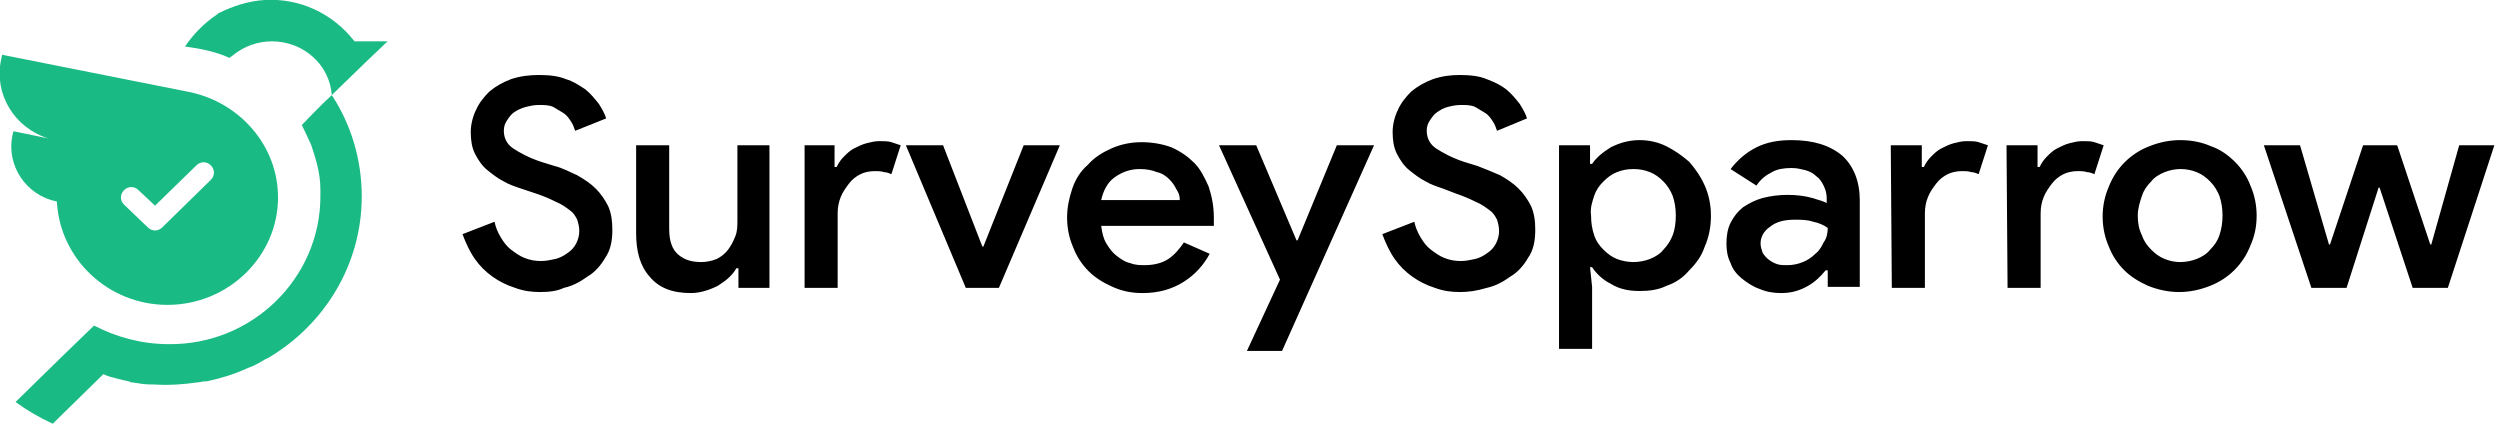
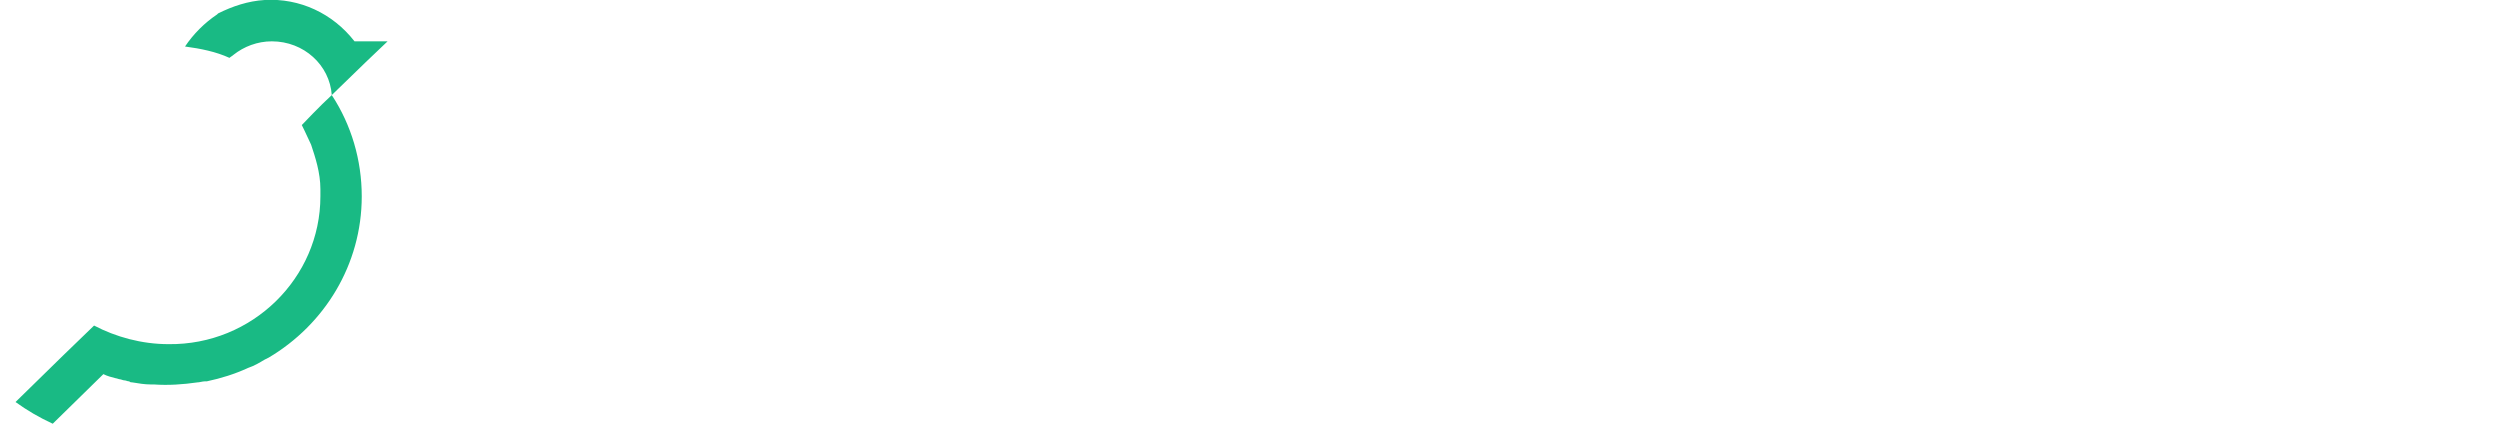
<svg xmlns="http://www.w3.org/2000/svg" width="200" height="34" viewBox="0 0 200 34" fill="none">
  <g clip-path="url(#clip0_66_2360)">
-     <path d="M43.201 23.363C42.539 23.363 41.878 23.28 41.217 23.032C39.894 22.618 38.736 21.792 37.992 20.717C37.579 20.138 37.248 19.394 37 18.733L39.563 17.74C39.646 18.154 39.811 18.567 40.059 18.981C40.307 19.394 40.555 19.725 40.886 19.973C41.217 20.221 41.547 20.469 41.961 20.634C42.374 20.799 42.788 20.882 43.284 20.882C43.697 20.882 44.028 20.799 44.441 20.717C44.772 20.634 45.102 20.469 45.433 20.221C45.681 20.055 45.929 19.807 46.095 19.477C46.26 19.146 46.343 18.815 46.343 18.485C46.343 18.154 46.26 17.823 46.177 17.575C46.012 17.244 45.847 16.996 45.599 16.831C45.268 16.583 44.937 16.335 44.524 16.169C44.028 15.921 43.449 15.673 42.953 15.508L41.713 15.095C41.217 14.929 40.721 14.764 40.307 14.516C39.811 14.268 39.398 13.937 38.984 13.606C38.571 13.276 38.24 12.78 37.992 12.284C37.744 11.787 37.661 11.209 37.661 10.547C37.661 9.969 37.827 9.307 38.075 8.811C38.323 8.232 38.736 7.736 39.15 7.323C39.646 6.909 40.224 6.579 40.886 6.331C41.63 6.083 42.374 6 43.118 6C43.945 6 44.689 6.083 45.268 6.331C45.847 6.496 46.343 6.827 46.839 7.157C47.252 7.488 47.583 7.902 47.914 8.315C48.162 8.728 48.41 9.142 48.492 9.473L46.012 10.465C45.929 10.217 45.847 9.969 45.681 9.721C45.516 9.473 45.351 9.224 45.102 9.059C44.855 8.894 44.524 8.728 44.276 8.563C43.945 8.398 43.532 8.398 43.118 8.398C42.705 8.398 42.374 8.48 42.043 8.563C41.713 8.646 41.382 8.811 41.134 8.976C40.886 9.142 40.721 9.39 40.555 9.638C40.39 9.886 40.307 10.134 40.307 10.465C40.307 11.043 40.555 11.54 41.051 11.87C41.547 12.201 42.291 12.614 43.284 12.945L44.358 13.276C45.02 13.441 45.599 13.772 46.177 14.02C46.756 14.351 47.252 14.681 47.666 15.095C48.079 15.508 48.41 16.004 48.658 16.5C48.906 17.079 48.988 17.658 48.988 18.402C48.988 19.311 48.823 20.055 48.41 20.634C48.079 21.213 47.583 21.792 47.004 22.122C46.425 22.536 45.847 22.866 45.102 23.032C44.606 23.28 43.945 23.363 43.201 23.363ZM59.075 21.461H58.91C58.579 22.04 58.083 22.453 57.422 22.866C56.76 23.197 56.016 23.445 55.272 23.445C53.784 23.445 52.709 23.032 51.965 22.122C51.221 21.296 50.89 20.138 50.89 18.65V11.622H53.536V18.319C53.536 19.311 53.784 19.973 54.28 20.386C54.776 20.799 55.355 20.965 56.099 20.965C56.512 20.965 56.926 20.882 57.339 20.717C57.67 20.552 58 20.303 58.248 19.973C58.496 19.642 58.662 19.311 58.827 18.898C58.993 18.485 58.993 18.071 58.993 17.575V11.622H61.556V23.032H59.075V21.461ZM64.284 11.622H66.764V13.358H66.93C67.095 13.028 67.26 12.78 67.508 12.532C67.757 12.284 68.005 12.036 68.335 11.87C68.666 11.705 68.997 11.54 69.327 11.457C69.658 11.374 69.989 11.291 70.32 11.291C70.733 11.291 71.064 11.291 71.312 11.374C71.56 11.457 71.808 11.54 72.056 11.622L71.312 13.937C71.146 13.854 70.898 13.772 70.733 13.772C70.485 13.689 70.237 13.689 69.989 13.689C69.576 13.689 69.162 13.772 68.831 13.937C68.501 14.102 68.17 14.351 67.922 14.681C67.674 15.012 67.426 15.343 67.26 15.756C67.095 16.169 67.012 16.583 67.012 17.079V23.032H64.367V11.622H64.284ZM72.469 11.622H75.446L78.588 19.725H78.67L81.895 11.622H84.788L79.91 23.032H77.265L72.469 11.622ZM96.777 20.303C96.281 21.213 95.619 21.957 94.71 22.536C93.8 23.114 92.726 23.445 91.403 23.445C90.493 23.445 89.749 23.28 89.005 22.949C88.261 22.618 87.6 22.205 87.103 21.709C86.525 21.13 86.111 20.469 85.863 19.807C85.532 19.063 85.367 18.236 85.367 17.41C85.367 16.583 85.532 15.839 85.781 15.095C86.029 14.351 86.442 13.689 87.021 13.193C87.517 12.614 88.178 12.201 88.922 11.87C89.666 11.54 90.493 11.374 91.32 11.374C92.23 11.374 93.056 11.54 93.718 11.787C94.462 12.118 95.041 12.532 95.537 13.028C96.033 13.524 96.363 14.185 96.694 14.929C96.942 15.673 97.108 16.5 97.108 17.41V17.658C97.108 17.74 97.108 17.823 97.108 17.906C97.108 17.988 97.108 17.988 97.108 18.071H88.096C88.178 18.65 88.261 19.063 88.509 19.477C88.757 19.89 89.005 20.221 89.336 20.469C89.666 20.717 89.997 20.965 90.411 21.047C90.824 21.213 91.237 21.213 91.568 21.213C92.312 21.213 92.974 21.047 93.47 20.717C93.966 20.386 94.379 19.89 94.71 19.394L96.777 20.303ZM94.379 15.921C94.379 15.673 94.296 15.425 94.131 15.177C93.966 14.847 93.8 14.599 93.552 14.351C93.304 14.102 92.974 13.854 92.56 13.772C92.147 13.606 91.733 13.524 91.155 13.524C90.41 13.524 89.749 13.772 89.17 14.185C88.592 14.599 88.261 15.26 88.096 16.004H94.379V15.921ZM102.399 22.37L97.521 11.622H100.497L103.722 19.229H103.805L106.946 11.622H109.923L102.564 28.075H99.753L102.399 22.37ZM116.785 23.363C116.124 23.363 115.462 23.28 114.801 23.032C113.478 22.618 112.32 21.792 111.576 20.717C111.163 20.138 110.832 19.394 110.584 18.733L113.147 17.74C113.23 18.154 113.395 18.567 113.643 18.981C113.891 19.394 114.139 19.725 114.47 19.973C114.801 20.221 115.132 20.469 115.545 20.634C115.958 20.799 116.372 20.882 116.868 20.882C117.281 20.882 117.612 20.799 118.025 20.717C118.356 20.634 118.687 20.469 119.017 20.221C119.265 20.055 119.514 19.807 119.679 19.477C119.844 19.146 119.927 18.815 119.927 18.485C119.927 18.154 119.844 17.823 119.762 17.575C119.596 17.244 119.431 16.996 119.183 16.831C118.852 16.583 118.521 16.335 118.108 16.169C117.612 15.921 117.033 15.673 116.537 15.508L115.462 15.095C114.966 14.929 114.47 14.764 114.057 14.516C113.561 14.268 113.147 13.937 112.734 13.606C112.32 13.276 111.99 12.78 111.742 12.284C111.494 11.787 111.411 11.209 111.411 10.547C111.411 9.969 111.576 9.307 111.824 8.811C112.072 8.232 112.486 7.736 112.899 7.323C113.395 6.909 113.974 6.579 114.635 6.331C115.38 6.083 116.041 6 116.785 6C117.612 6 118.356 6.083 118.935 6.331C119.596 6.579 120.092 6.827 120.506 7.157C120.919 7.488 121.25 7.902 121.58 8.315C121.829 8.728 122.077 9.142 122.159 9.473L119.762 10.465C119.679 10.217 119.596 9.969 119.431 9.721C119.265 9.473 119.1 9.224 118.852 9.059C118.604 8.894 118.273 8.728 118.025 8.563C117.695 8.398 117.281 8.398 116.868 8.398C116.454 8.398 116.124 8.48 115.793 8.563C115.462 8.646 115.214 8.811 114.966 8.976C114.718 9.142 114.553 9.39 114.387 9.638C114.222 9.886 114.139 10.134 114.139 10.465C114.139 11.043 114.387 11.54 114.883 11.87C115.38 12.201 116.124 12.614 117.116 12.945L118.191 13.276C118.852 13.524 119.431 13.772 120.01 14.02C120.588 14.351 121.084 14.681 121.498 15.095C121.911 15.508 122.242 16.004 122.49 16.5C122.738 17.079 122.821 17.658 122.821 18.402C122.821 19.311 122.655 20.055 122.242 20.634C121.911 21.213 121.415 21.792 120.836 22.122C120.258 22.536 119.679 22.866 118.935 23.032C118.108 23.28 117.447 23.363 116.785 23.363ZM124.722 11.622H127.203V13.11H127.368C127.699 12.614 128.195 12.201 128.856 11.787C129.518 11.457 130.262 11.209 131.171 11.209C131.915 11.209 132.659 11.374 133.321 11.705C133.982 12.036 134.561 12.449 135.14 12.945C135.636 13.524 136.049 14.102 136.38 14.847C136.711 15.591 136.876 16.418 136.876 17.244C136.876 18.154 136.711 18.981 136.38 19.725C136.132 20.469 135.719 21.047 135.14 21.626C134.644 22.205 134.065 22.618 133.321 22.866C132.659 23.197 131.915 23.28 131.171 23.28C130.262 23.28 129.518 23.114 128.856 22.701C128.195 22.37 127.699 21.874 127.368 21.378H127.203L127.368 22.949V27.91H124.722V11.622ZM130.675 20.965C131.089 20.965 131.585 20.882 131.998 20.717C132.411 20.552 132.825 20.303 133.073 19.973C133.404 19.642 133.652 19.229 133.817 18.815C133.982 18.402 134.065 17.823 134.065 17.244C134.065 16.666 133.982 16.169 133.817 15.673C133.652 15.26 133.404 14.847 133.073 14.516C132.742 14.185 132.411 13.937 131.998 13.772C131.585 13.606 131.171 13.524 130.675 13.524C130.179 13.524 129.766 13.606 129.352 13.772C128.939 13.937 128.608 14.185 128.277 14.516C127.947 14.847 127.699 15.177 127.533 15.673C127.368 16.169 127.203 16.666 127.285 17.244C127.285 17.823 127.368 18.319 127.533 18.815C127.699 19.311 127.947 19.642 128.277 19.973C128.608 20.303 128.939 20.552 129.352 20.717C129.766 20.882 130.262 20.965 130.675 20.965ZM146.219 21.626H146.053C145.64 22.122 145.227 22.536 144.648 22.866C144.069 23.197 143.408 23.445 142.498 23.445C141.919 23.445 141.341 23.363 140.762 23.114C140.266 22.949 139.77 22.618 139.356 22.288C138.943 21.957 138.612 21.544 138.447 21.047C138.199 20.552 138.116 20.055 138.116 19.477C138.116 18.898 138.199 18.319 138.447 17.823C138.695 17.327 139.026 16.914 139.439 16.583C139.935 16.252 140.431 16.004 141.01 15.839C141.671 15.673 142.333 15.591 142.994 15.591C143.738 15.591 144.4 15.673 144.979 15.839C145.475 16.004 145.888 16.087 146.136 16.252V15.839C146.136 15.508 146.053 15.177 145.888 14.847C145.723 14.516 145.557 14.268 145.309 14.102C145.061 13.854 144.731 13.689 144.4 13.606C144.069 13.524 143.738 13.441 143.325 13.441C142.746 13.441 142.168 13.524 141.754 13.772C141.258 14.02 140.845 14.351 140.514 14.847L138.447 13.524C139.026 12.78 139.687 12.201 140.514 11.787C141.341 11.374 142.25 11.209 143.325 11.209C145.061 11.209 146.384 11.622 147.376 12.449C148.286 13.276 148.782 14.516 148.782 16.004V22.949H146.219V21.626ZM146.219 18.236C145.888 17.988 145.475 17.823 145.061 17.74C144.565 17.575 144.069 17.575 143.573 17.575C142.746 17.575 142.085 17.74 141.589 18.154C141.093 18.485 140.845 18.981 140.845 19.477C140.845 19.725 140.927 19.973 141.01 20.221C141.258 20.634 141.671 20.965 142.168 21.13C142.416 21.213 142.664 21.213 142.994 21.213C143.408 21.213 143.821 21.13 144.234 20.965C144.648 20.799 144.979 20.552 145.227 20.303C145.557 20.055 145.723 19.725 145.888 19.394C146.136 19.063 146.219 18.65 146.219 18.236ZM151.262 11.622H153.743V13.358H153.908C154.073 13.028 154.239 12.78 154.487 12.532C154.735 12.284 154.983 12.036 155.313 11.87C155.644 11.705 155.975 11.54 156.306 11.457C156.636 11.374 156.967 11.291 157.298 11.291C157.711 11.291 158.042 11.291 158.29 11.374C158.538 11.457 158.786 11.54 159.034 11.622L158.29 13.937C158.125 13.854 157.877 13.772 157.711 13.772C157.463 13.689 157.215 13.689 156.967 13.689C156.554 13.689 156.14 13.772 155.81 13.937C155.479 14.102 155.148 14.351 154.9 14.681C154.652 15.012 154.404 15.343 154.239 15.756C154.073 16.169 153.991 16.583 153.991 17.079V23.032H151.345L151.262 11.622ZM160.522 11.622H163.003V13.358H163.168C163.333 13.028 163.499 12.78 163.747 12.532C163.995 12.284 164.243 12.036 164.573 11.87C164.904 11.705 165.235 11.54 165.566 11.457C165.896 11.374 166.227 11.291 166.558 11.291C166.971 11.291 167.302 11.291 167.55 11.374C167.798 11.457 168.046 11.54 168.294 11.622L167.55 13.937C167.385 13.854 167.137 13.772 166.971 13.772C166.723 13.689 166.475 13.689 166.227 13.689C165.814 13.689 165.4 13.772 165.07 13.937C164.739 14.102 164.408 14.351 164.16 14.681C163.912 15.012 163.664 15.343 163.499 15.756C163.333 16.169 163.251 16.583 163.251 17.079V23.032H160.605L160.522 11.622ZM174.412 11.209C175.322 11.209 176.149 11.374 176.893 11.705C177.637 11.953 178.298 12.449 178.794 12.945C179.373 13.524 179.786 14.185 180.034 14.847C180.365 15.591 180.531 16.418 180.531 17.244C180.531 18.154 180.365 18.898 180.034 19.642C179.456 21.13 178.298 22.288 176.81 22.866C175.983 23.197 175.156 23.363 174.33 23.363C173.503 23.363 172.676 23.197 171.849 22.866C171.105 22.536 170.444 22.122 169.948 21.626C169.369 21.047 168.955 20.386 168.707 19.725C168.377 18.981 168.211 18.154 168.211 17.327C168.211 16.5 168.377 15.673 168.707 14.929C169.286 13.441 170.444 12.284 171.932 11.705C172.759 11.374 173.585 11.209 174.412 11.209ZM174.412 20.965C174.826 20.965 175.322 20.882 175.735 20.717C176.149 20.552 176.562 20.303 176.81 19.973C177.141 19.642 177.389 19.311 177.554 18.815C177.719 18.319 177.802 17.823 177.802 17.244C177.802 16.666 177.719 16.169 177.554 15.673C177.389 15.26 177.141 14.847 176.81 14.516C176.479 14.185 176.149 13.937 175.735 13.772C174.908 13.441 173.999 13.441 173.172 13.772C172.759 13.937 172.345 14.185 172.097 14.516C171.767 14.847 171.519 15.177 171.353 15.673C171.188 16.169 171.022 16.666 171.022 17.244C171.022 17.823 171.105 18.319 171.353 18.815C171.519 19.311 171.767 19.642 172.097 19.973C172.428 20.303 172.759 20.552 173.172 20.717C173.585 20.882 173.999 20.965 174.412 20.965ZM181.109 11.622H184.003L186.318 19.559H186.401L189.046 11.622H191.775L194.421 19.559H194.503L196.736 11.622H199.547L195.826 23.032H193.015L190.369 15.012H190.287L187.724 23.032H184.912L181.109 11.622Z" fill="black" />
-     <path fill-rule="evenodd" clip-rule="evenodd" d="M1.076 10.5L3.887 11.079C1.159 10.252 -0.495 7.524 0.084 4.795L0.167 4.382L15.132 7.358C19.183 8.185 22.242 11.658 22.242 15.792C22.242 20.504 18.273 24.39 13.395 24.39C8.683 24.39 4.797 20.752 4.549 16.122C2.068 15.626 0.497 13.229 0.993 10.831L1.076 10.5ZM15.71 13.229C16.041 12.898 16.537 12.898 16.868 13.229C17.198 13.559 17.198 14.055 16.868 14.386L12.982 18.189C12.651 18.52 12.155 18.52 11.824 18.189L9.923 16.37C9.592 16.04 9.592 15.544 9.923 15.213C10.253 14.882 10.749 14.882 11.08 15.213L12.403 16.453L15.71 13.229Z" fill="#19BA84" />
    <path d="M26.542 7.606C28.113 10.004 28.94 12.815 28.94 15.709C28.94 21.166 25.963 25.961 21.498 28.607L21.168 28.772C20.754 29.02 20.341 29.268 19.845 29.434C18.77 29.93 17.695 30.261 16.538 30.509C16.455 30.509 16.372 30.509 16.372 30.509C16.207 30.509 15.959 30.591 15.794 30.591C14.636 30.757 13.479 30.839 12.321 30.757C12.239 30.757 12.156 30.757 12.073 30.757C11.577 30.757 11.081 30.674 10.585 30.591C10.502 30.591 10.419 30.591 10.337 30.509C10.171 30.509 10.089 30.426 9.923 30.426C9.841 30.426 9.675 30.343 9.593 30.343C9.51 30.343 9.345 30.261 9.262 30.261C8.931 30.178 8.601 30.095 8.27 29.93L4.219 33.898C3.144 33.402 2.152 32.824 1.242 32.162L5.045 28.442L7.526 26.044C9.262 26.953 11.329 27.532 13.479 27.532C20.176 27.615 25.632 22.241 25.632 15.709V15.13C25.632 13.807 25.219 12.567 24.888 11.575C24.475 10.666 24.144 10.004 24.144 10.004C24.144 10.004 25.632 8.433 26.542 7.606ZM29.27 4.961L26.542 7.606C26.377 5.209 24.31 3.307 21.747 3.307C20.589 3.307 19.514 3.721 18.687 4.382C18.605 4.465 18.439 4.547 18.357 4.63C17.282 4.134 16.042 3.886 14.802 3.721C15.463 2.728 16.372 1.819 17.364 1.158L17.447 1.075C18.605 0.496 19.845 0.083 21.168 2.72207e-05C23.979 -0.165 26.625 1.075 28.361 3.307H31.006L29.27 4.961Z" fill="#19BA84" />
  </g>
  <defs>
    <clipPath id="clip0_66_2360">
      <rect width="200" height="33.898" fill="white" />
    </clipPath>
  </defs>
</svg>